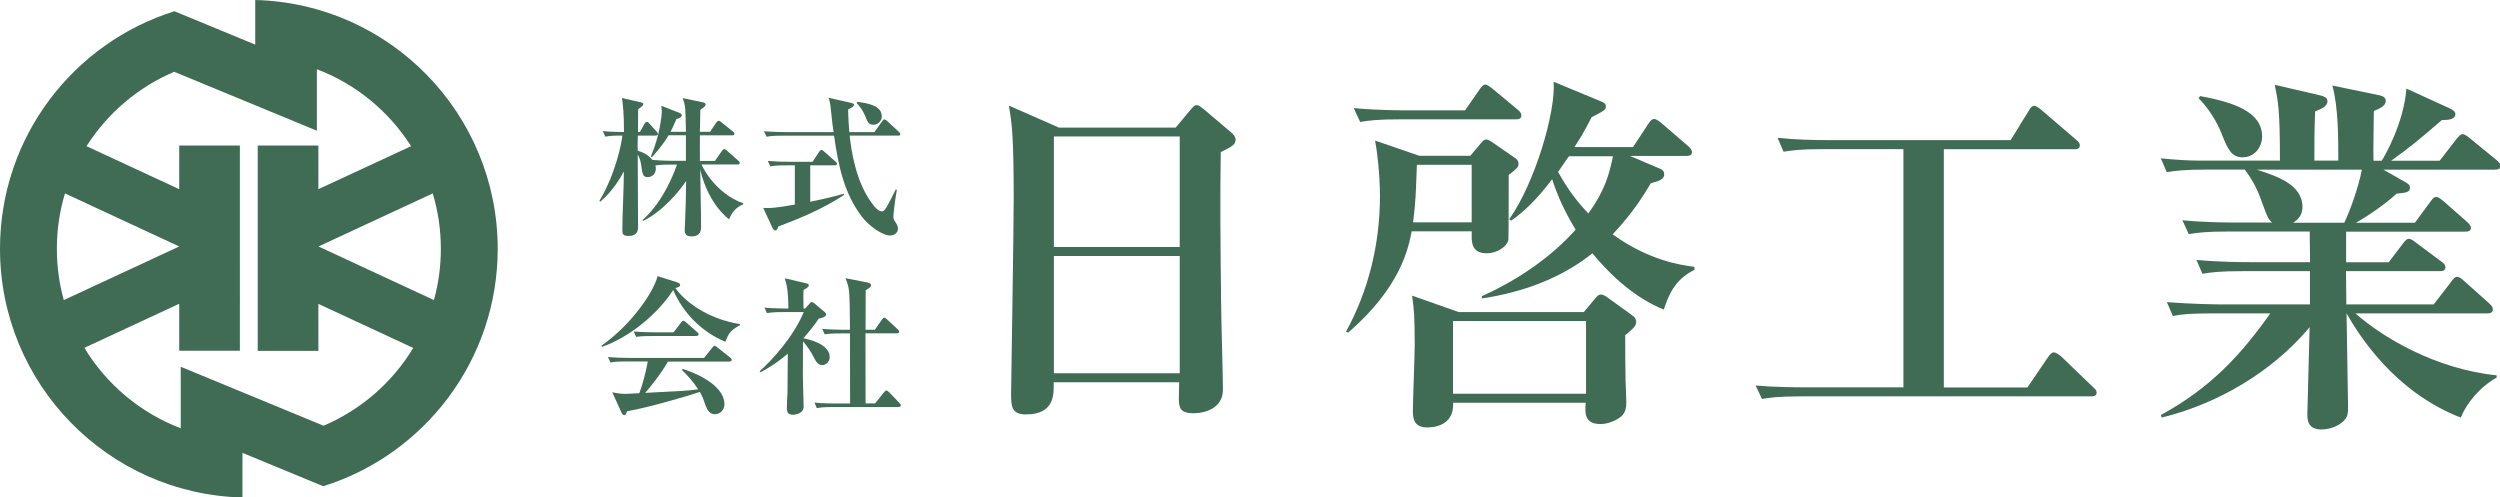
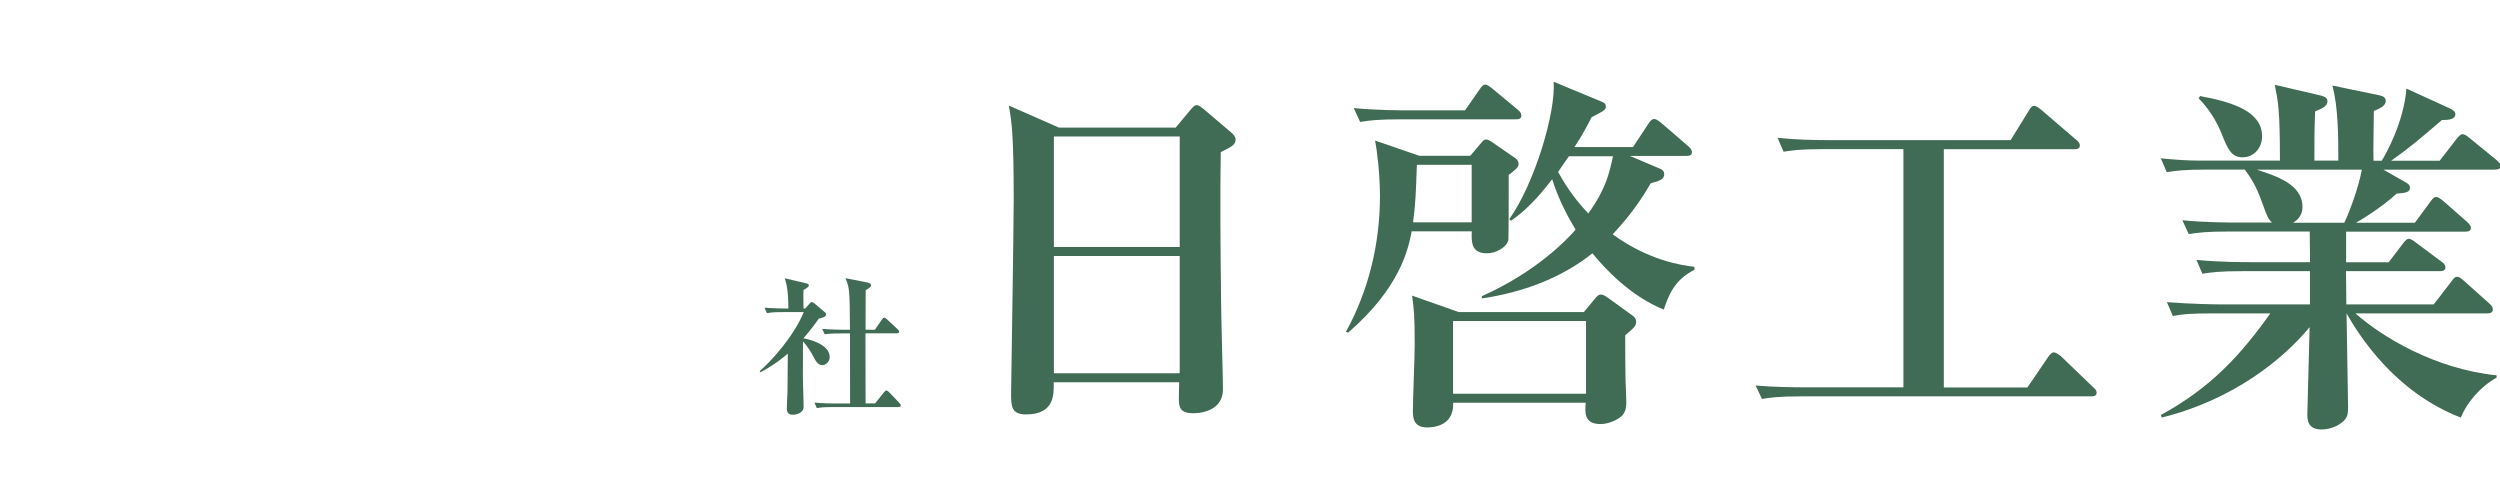
<svg xmlns="http://www.w3.org/2000/svg" id="_レイヤー_2" data-name="レイヤー 2" viewBox="0 0 230.86 45.94">
  <defs>
    <style>
      .cls-1 {
        fill: #406b54;
      }
    </style>
  </defs>
  <g id="_文字" data-name="文字">
    <path class="cls-1" d="M112.73,14.05c-.07,4.14-.03,8.52.03,13.69,0,1.31.17,7.04.17,8.21,0,2.21-2.52,2.21-2.72,2.21-1.31,0-1.35-.59-1.35-1.48,0-.14.03-1.24.03-1.38h-11.59c.03,1.07.1,2.97-2.55,2.97-1.38,0-1.38-.79-1.38-1.97,0-.69.24-15.04.24-17.86,0-5.97-.17-7.1-.45-8.69l4.62,2.03h10.79l1.35-1.62c.28-.31.38-.45.59-.45s.35.14.66.38l2.52,2.14c.21.17.41.41.41.65,0,.48-.34.66-1.38,1.17ZM108.94,12.6h-11.62v10.21h11.62v-10.21ZM108.94,23.64h-11.62v10.83h11.62v-10.83Z" />
    <path class="cls-1" d="M139.32,16.15c0,.62,0,5.79-.03,6-.14.65-1.07,1.24-2,1.24-1.48,0-1.41-1.14-1.38-2.03h-5.55c-.31,1.59-1.03,5.17-5.86,9.35l-.21-.07c2.1-3.83,3.14-8.14,3.14-12.52,0-2.07-.28-4.31-.45-5.14l4.1,1.41h4.69l.93-1.1c.24-.28.34-.41.52-.41.21,0,.34.1.66.31l2,1.38c.21.14.35.31.35.55,0,.34-.21.48-.9,1.03ZM139.98,11.02h-10.66c-2.1,0-2.86.1-3.72.24l-.59-1.28c2.1.21,4.55.21,4.93.21h5.35l1.34-1.93c.21-.31.35-.45.52-.45.21,0,.48.24.62.34l2.41,2c.17.14.31.31.31.52,0,.31-.28.35-.52.35ZM150.08,30.95c0,1.38,0,2.9.03,4.21,0,.17.07,1.45.07,2.03,0,.45-.07.79-.34,1.14-.38.41-1.28.83-2.03.83-1.52,0-1.45-1.03-1.38-1.97h-12.24c.1,2.28-2.07,2.28-2.41,2.28-1.17,0-1.31-.79-1.31-1.48,0-.86.17-5.17.17-6.14,0-2.83-.07-3.24-.24-4.55l4.31,1.52h11.55l.97-1.17c.31-.38.41-.45.62-.45.17,0,.41.14.55.24l2.38,1.72c.14.1.31.28.31.55,0,.41-.24.59-1,1.24ZM135.91,15.22h-5.07c-.1,2.66-.1,3.31-.35,5.31h5.41v-5.31ZM146.46,29.64h-12.28v6.72h12.28v-6.72ZM153.67,28.6c-3.03-1.21-5.38-3.69-6.62-5.21-2.93,2.34-6.52,3.62-10.21,4.17v-.21c5.1-2.28,7.86-5.24,8.66-6.14-1.45-2.38-1.93-3.97-2.17-4.66-1.38,1.83-2.59,3-3.79,3.83l-.17-.14c2.38-3.35,4.31-9.93,4.1-12.69l4.48,1.86c.24.1.34.21.34.41,0,.31-.1.38-1.31,1-.79,1.55-1.21,2.17-1.59,2.76h5.41l1.41-2.14c.14-.21.31-.45.55-.45.21,0,.48.24.62.34l2.52,2.17c.17.14.34.35.34.55,0,.31-.28.35-.52.35h-5.21l2.76,1.17c.28.1.41.28.41.52,0,.45-.41.62-1.24.83-.62,1.03-1.55,2.62-3.52,4.72,3.38,2.45,6.41,2.86,7.55,3v.28c-1.9.93-2.41,2.45-2.83,3.66ZM144.88,14.43c-.14.21-.69.97-1,1.45.45.79,1.24,2.21,2.79,3.83,1.62-2.24,1.93-3.69,2.28-5.28h-4.07Z" />
    <path class="cls-1" d="M193.09,36.6h-26.66c-2.41,0-3.07.14-3.72.24l-.59-1.24c1.66.14,3.28.17,4.93.17h8.72V13.77h-7.35c-2.38,0-3.03.14-3.72.24l-.55-1.28c1.62.17,3.28.21,4.9.21h16.62l1.66-2.69c.14-.24.28-.48.52-.48.14,0,.41.17.66.38l3.21,2.76c.14.1.34.28.34.52,0,.35-.34.35-.52.35h-12.04v22h7.72l1.9-2.79c.14-.21.34-.45.52-.45.21,0,.48.21.66.34l2.97,2.86c.21.17.34.31.34.52,0,.34-.34.34-.52.34Z" />
    <path class="cls-1" d="M230.34,15.67h-10.24l2,1.14c.14.07.45.24.45.52,0,.45-.45.48-1.24.55-1.28,1.21-3.41,2.52-3.76,2.69h5.45l1.45-1.97c.21-.28.31-.41.52-.41s.48.24.62.34l2.24,1.97c.17.17.34.31.34.55,0,.31-.28.34-.52.34h-11v2.83h3.93l1.31-1.72c.24-.31.38-.45.55-.45.14,0,.35.1.69.38l2.31,1.72c.21.14.38.31.38.55,0,.31-.31.34-.52.34h-8.66l.03,3.07h8.07l1.62-2.1c.21-.28.34-.45.52-.45.21,0,.34.1.66.38l2.35,2.1c.17.17.31.31.31.52,0,.34-.28.38-.52.38h-12.17c2.45,2.17,7.35,5.14,13.04,5.72v.21c-1.55.86-2.79,2.38-3.31,3.69-6.17-2.38-9.45-7.69-10.55-9.62.03,2.83.14,7.55.14,8.62,0,.59-.03.86-.28,1.17-.31.41-1.17.93-2.17.93-1.31,0-1.31-.93-1.31-1.45,0-.1.17-6.72.21-8-2.45,2.97-7.07,6.72-13.66,8.35l-.07-.24c4.66-2.55,7.41-5.59,10.1-9.38h-5.28c-2.1,0-2.86.07-3.72.24l-.55-1.28c2.07.17,4.52.21,4.9.21h8.31v-3.07h-6.21c-2.1,0-2.86.1-3.72.24l-.55-1.28c2.1.21,4.52.21,4.9.21h5.59c0-.45-.03-2.41-.03-2.83h-7.45c-2.14,0-2.86.1-3.72.24l-.59-1.28c2.1.21,4.55.21,4.93.21h3.35c-.34-.31-.41-.45-.9-1.79-.55-1.62-1.14-2.45-1.62-3.1h-3.48c-2.1,0-2.86.1-3.72.24l-.55-1.28c1.34.14,2.59.21,3.48.21h7.52c0-4.72-.17-5.48-.48-7l4.28,1c.24.07.59.17.59.52,0,.48-.59.72-1.14.93-.07,1.72-.07,2.52-.07,4.41v.14h2.21c0-2.17,0-4.93-.55-6.93l4.34.9c.35.07.59.21.59.52,0,.45-.52.69-1.1.93,0,.72-.07,3.93-.03,4.59h.76c.31-.48,2.03-3.48,2.28-6.66l4,1.83c.31.14.52.31.52.52,0,.59-.93.55-1.24.55-2,1.72-3.07,2.62-4.69,3.76h4.48l1.55-2c.17-.21.38-.45.55-.45s.31.07.69.38l2.45,2c.28.24.38.38.38.55,0,.31-.28.34-.52.34ZM207.13,14.53c-1.1,0-1.41-.76-2-2.24-.1-.24-.72-1.83-2.1-3.21l.14-.21c3.17.59,5.72,1.48,5.72,3.72,0,1.1-.79,1.93-1.76,1.93ZM208.41,15.67c1.79.59,4.21,1.34,4.21,3.45,0,.86-.55,1.24-.86,1.45h4.72c.45-.9,1.35-3.34,1.62-4.9h-9.69Z" />
-     <path class="cls-1" d="M67.35,20.28c-2.01-1.61-2.6-4.21-2.69-4.64.01,1.46.08,3.8.08,5.26,0,.31,0,.93-.9.93-.61,0-.61-.39-.61-.6,0-.03.01-.43.03-.65.07-1.76.08-2.36.1-3.86-.69,1.01-2.17,2.8-3.97,3.68l-.06-.08c.49-.44,1.99-1.81,3.19-5.12h-.57c-.89,0-1.18.04-1.43.08.03.07.04.15.04.29,0,.67-.57.79-.74.79-.46,0-.5-.31-.6-1.06-.03-.17-.1-.68-.33-1.01,0,1.05.03,5.71.03,6.65,0,.25,0,.85-.89.85-.56,0-.56-.25-.56-.57,0-1.5.14-3.89.14-5.39-.25.47-1.03,1.85-2.18,2.79l-.08-.07c1.5-2.49,2.06-5.36,2.12-6.03-.74,0-1.11.01-1.57.1l-.24-.51c.79.07,1.65.08,1.96.08,0-1.81-.1-2.53-.19-3.14l1.75.4c.12.03.22.06.22.17,0,.12-.11.21-.47.46,0,.22-.01.75-.01,1.14,0,.14-.01.83-.01.97h.18l.42-.75c.03-.06.11-.18.21-.18.11,0,.17.07.26.17l.65.72c.1.1.12.14.12.22,0,.12-.1.15-.21.15h-1.64c-.03.96-.03,1.07-.01,1.4.39.11.93.33,1.36.85.82.07,1.75.08,1.94.08h1.15v-2.36h-1.6c-.53.9-1.26,1.72-1.54,2.03l-.1-.07c.82-1.9,1.01-3.79,1.01-4.11,0-.24-.03-.42-.04-.57l1.71.67c.11.04.17.12.17.21,0,.17-.15.24-.49.35-.24.56-.36.82-.54,1.17h1.42c-.04-2.28-.04-2.43-.31-3.11l1.87.39c.1.01.26.07.26.19,0,.11-.08.24-.49.5-.01.32-.03,1.74-.04,2.03h.94l.57-.85c.06-.08.14-.17.22-.17s.15.07.25.14l1.06.85c.1.07.14.14.14.21,0,.14-.12.15-.22.15h-2.96c0,.79-.01,1.99,0,2.36h1.39l.64-.92c.06-.07.12-.17.21-.17s.19.07.26.14l1.04.92c.07.06.14.12.14.21,0,.14-.12.15-.21.15h-3.33c1.04,2.11,2.76,3.22,3.86,3.58v.1c-.68.26-1.07.79-1.31,1.4Z" />
-     <path class="cls-1" d="M71.86,20.92c-.04.17-.11.36-.26.36-.14,0-.24-.17-.29-.29l-.83-1.79c.21.01.32.01.46.01.72,0,2.24-.28,2.46-.32v-3.62h-.76c-.97,0-1.24.04-1.5.1l-.24-.51c.67.06,1.32.08,1.99.08h2.15l.6-.92s.11-.17.21-.17c.08,0,.17.07.25.14l1.04.92c.07.06.15.12.15.21,0,.14-.14.15-.22.15h-2.25v3.36c1.51-.31,2.29-.5,3.08-.74l.04.11c-1.88,1.25-3.96,2.12-6.07,2.92ZM82.92,12.52h-4.46c.14,1.19.51,4.35,2.22,6.46.07.1.43.54.75.54.28,0,.44-.32,1.29-2.03l.1.04c-.17.88-.32,2.26-.32,2.46,0,.17.01.28.21.56.14.22.21.36.21.56,0,.38-.32.64-.72.64-.69,0-1.96-.86-2.65-1.79-1.56-2.1-2.1-4.43-2.53-7.43h-4.73c-.85,0-1.15.03-1.5.1l-.24-.51c.85.07,1.83.08,1.99.08h4.44c-.07-.46-.1-.56-.26-2.14-.07-.61-.11-.76-.21-1.03l2.04.46c.14.03.31.07.31.19,0,.15-.17.25-.54.42.01.37.01.85.11,2.1h2.32l.71-1c.11-.15.17-.17.21-.17.1,0,.24.12.26.15l1.07.99c.08.08.14.12.14.21,0,.14-.12.15-.21.15ZM80.65,11.52c-.43,0-.53-.24-.76-.82-.24-.56-.47-.83-.78-1.19l.06-.11c.96.14,2.26.33,2.26,1.36,0,.38-.32.76-.78.76Z" />
-     <path class="cls-1" d="M66.98,31.56c-2.17-.9-3.87-2.62-4.82-4.78-1.39,2.19-4.03,4.37-6.57,5.25l-.06-.1c2.89-2.03,4.87-5.07,5.19-6.43l1.81.57c.11.04.28.11.28.24,0,.15-.15.21-.44.29.81,1.19,2.93,2.85,5.96,3.33v.1c-.93.47-1.11.92-1.35,1.53ZM67.35,33.39h-5.67c-.64,1.14-1.74,2.49-2.1,2.89,3.28-.17,3.97-.19,4.89-.33-.51-.79-1.03-1.32-1.49-1.78l.07-.1c.62.19,3.85,1.3,3.85,3.28,0,.43-.35.9-.87.9-.5,0-.72-.38-.89-.85-.18-.53-.26-.76-.51-1.21-1.31.44-4.68,1.42-6.73,1.79-.07.21-.12.35-.26.35s-.19-.12-.25-.24l-.85-1.86c.43.08.75.14,1.25.14.11,0,.75-.04,1.24-.06.31-.75.64-2.08.79-2.93h-1.94c-.96,0-1.24.04-1.5.1l-.24-.51c.67.06,1.32.08,1.99.08h6.89l.75-.94c.08-.11.15-.18.22-.18s.14.06.25.15l1.19.94c.08.06.14.12.14.21,0,.14-.14.15-.21.15ZM64.31,31.03h-4.07c-.85,0-1.15.03-1.5.08l-.22-.5c.83.07,1.82.08,1.97.08h1.71l.69-.9c.07-.1.14-.17.21-.17.08,0,.19.08.26.15l1.01.89c.08.07.14.12.14.21,0,.12-.12.15-.21.15Z" />
    <path class="cls-1" d="M75.93,33.71c-.42,0-.6-.36-.86-.86-.14-.28-.51-.88-.92-1.33-.01,2.46-.01,3.07-.01,3.25,0,.43.07,2.39.07,2.79,0,.62-.75.74-.99.74-.54,0-.56-.38-.56-.61,0-.39.04-1.03.06-1.42.01-.57.01-.87.03-3.61-1.19,1.01-2.12,1.5-2.53,1.72l-.07-.1c1.07-.94,3.14-3.19,4.07-5.46h-1.9c-.85,0-1.15.03-1.5.1l-.22-.51c.82.07,1.75.08,1.92.08h.28c0-1.69-.18-2.31-.33-2.79l1.97.46c.1.03.25.06.25.19,0,.15-.25.29-.49.43-.01.26-.03.54,0,1.71h.15l.4-.44c.08-.1.12-.15.21-.15.1,0,.19.08.25.12l.97.82s.11.1.11.18c0,.24-.32.32-.68.4-.29.43-.71,1-1.42,1.82.4.07,2.43.5,2.43,1.74,0,.4-.35.74-.69.74ZM82.98,37.59h-6.05c-.85,0-1.15.03-1.5.1l-.22-.51c.85.08,1.82.08,1.97.08h1.32c0-2.15,0-4.32-.01-6.47h-.83c-.85,0-1.15.03-1.5.08l-.24-.5c.85.07,1.83.08,1.99.08h.58c-.03-3.72-.03-3.85-.42-4.76l2.01.39c.11.03.36.08.36.26,0,.17-.31.35-.5.46-.01.33-.01,3-.01,3.65h.86l.65-.94c.06-.08.12-.18.21-.18.06,0,.19.11.25.15l1.01.94c.07.06.12.12.12.21,0,.12-.11.15-.21.15h-2.9c0,1.03.01,5.55.01,6.47h.88l.81-1.01c.1-.12.15-.18.22-.18.08,0,.21.1.26.15l.96,1.01c.08.08.12.14.12.21,0,.14-.12.15-.21.15Z" />
-     <path class="cls-1" d="M23.57,0v4.12l-7.46-3.08C6.77,3.96,0,12.67,0,22.97c0,12.49,9.97,22.66,22.39,22.97v-4.12l7.46,3.08c9.34-2.92,16.11-11.64,16.11-21.93C45.95,10.48,35.98.31,23.57,0ZM5.89,27.71c-.42-1.51-.64-3.1-.64-4.74,0-1.78.26-3.49.75-5.11l10.55,4.9-10.66,4.95ZM29.87,39.31l-13.18-5.44v5.68c-3.73-1.42-6.86-4.06-8.9-7.43l8.76-4.07v4.34h5.6V13.44h-5.6v4.03l-8.56-3.97c1.93-3.04,4.75-5.45,8.1-6.87l13.17,5.44v-5.68c3.61,1.37,6.66,3.89,8.7,7.11l-8.56,3.97v-4.03h-5.6v18.96h5.6v-4.34l8.76,4.07c-1.93,3.19-4.83,5.72-8.3,7.19ZM29.41,22.76l10.55-4.9c.49,1.62.75,3.33.75,5.11,0,1.64-.22,3.23-.64,4.74l-10.66-4.95Z" />
  </g>
</svg>